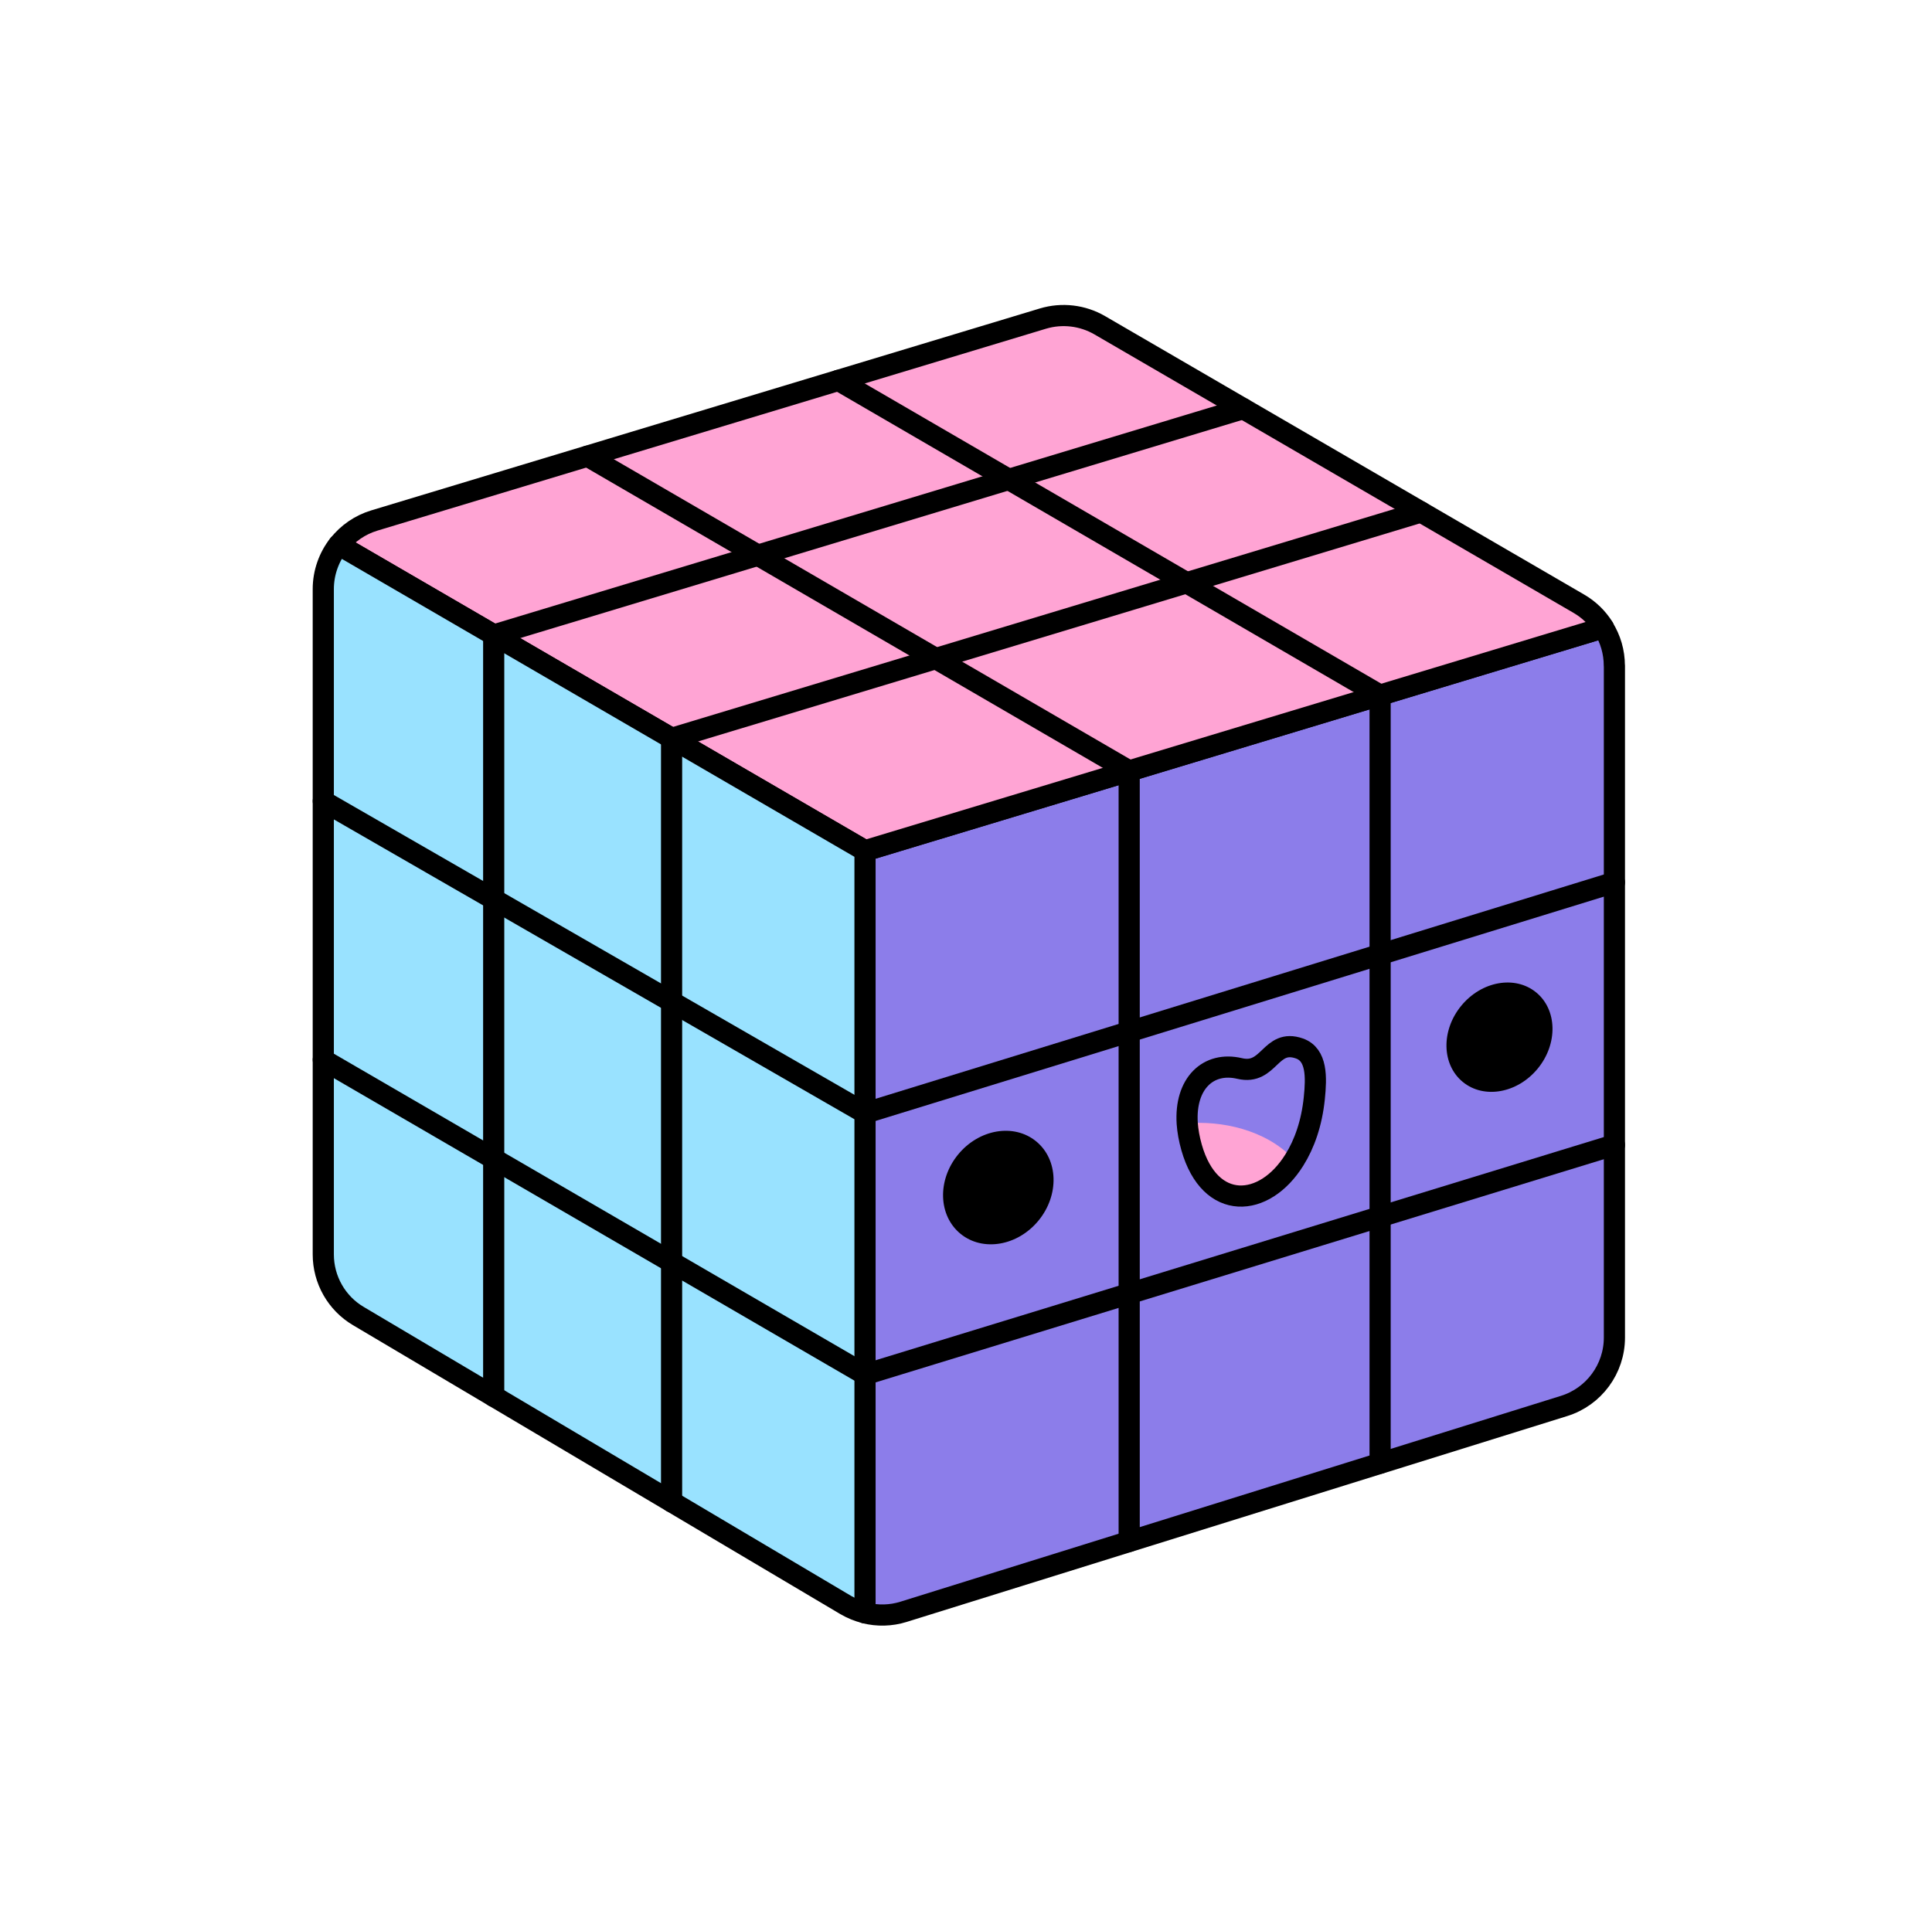
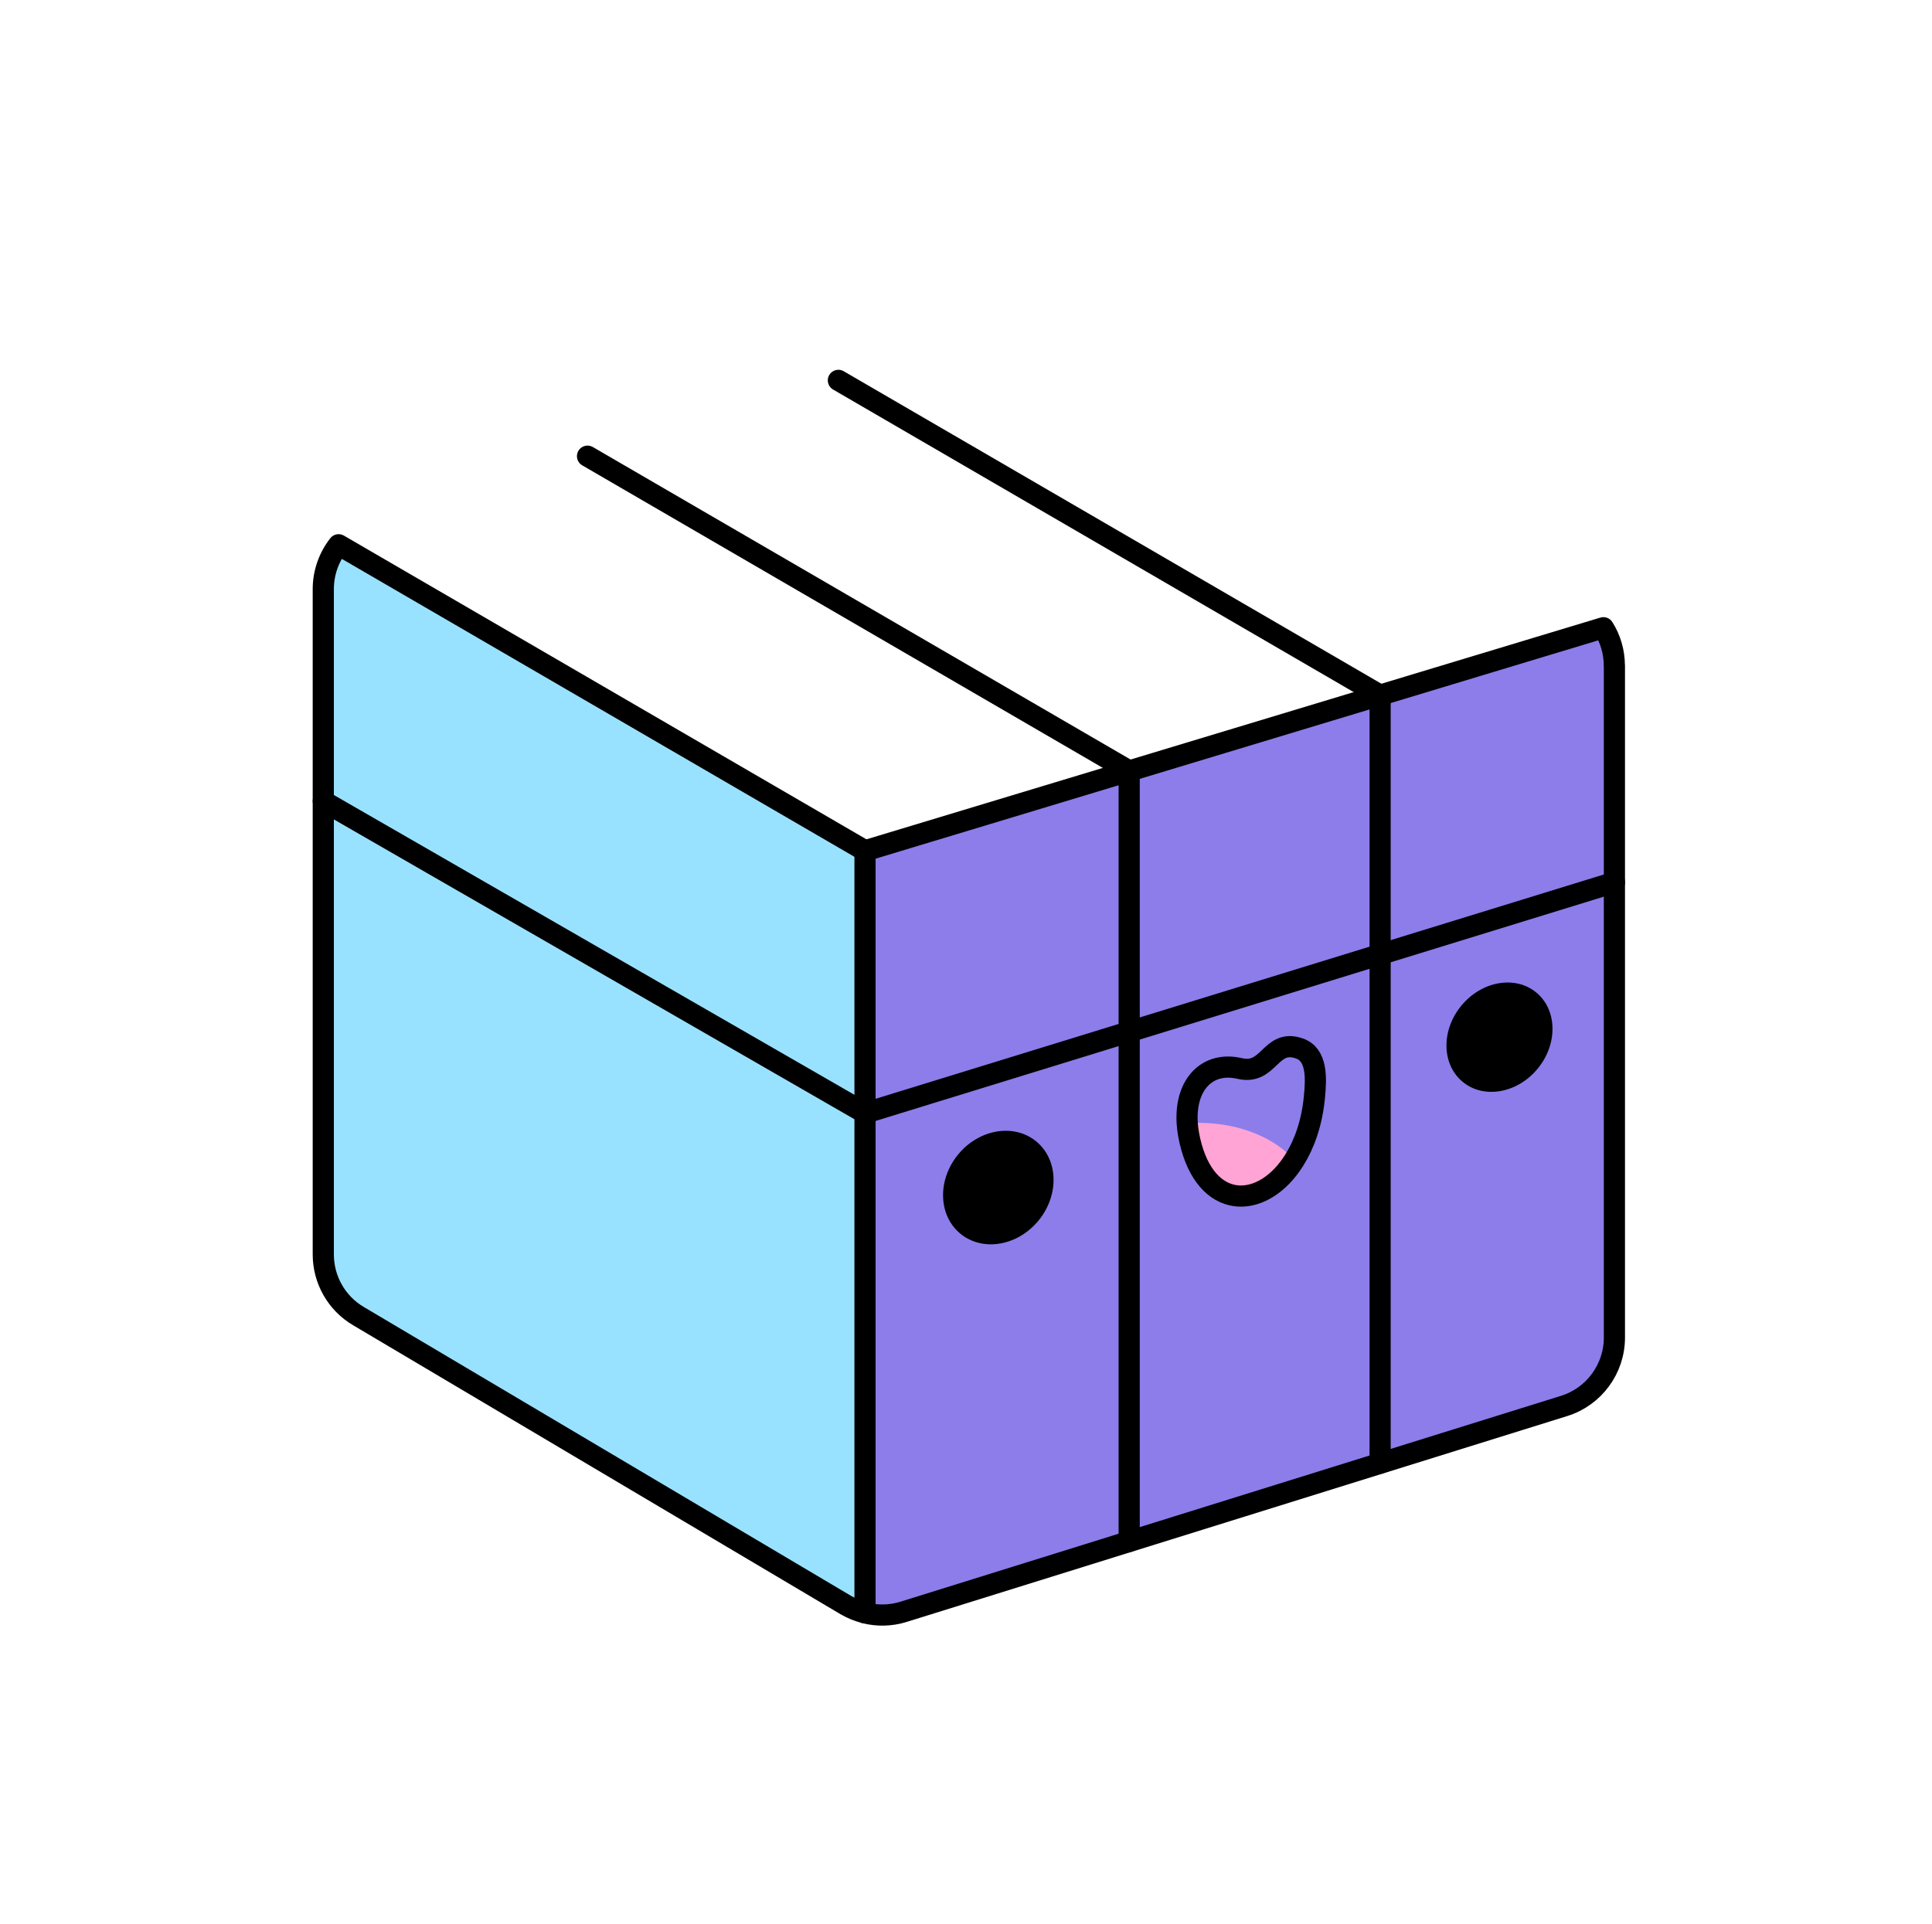
<svg xmlns="http://www.w3.org/2000/svg" width="251" height="250" viewBox="0 0 251 250" fill="none">
  <path d="M209.74 86.494V173.794C209.74 177.864 207.09 181.474 203.2 182.684L117.38 209.434C115.74 209.944 114.01 209.984 112.37 209.574V110.554L208.31 81.564C209.23 83.024 209.73 84.724 209.73 86.504L209.74 86.494Z" fill="#8C7DEA" stroke="black" stroke-width="2.75" stroke-linecap="round" stroke-linejoin="round" />
-   <path d="M208.32 81.554L112.38 110.544L44 70.794C45.16 69.324 46.75 68.204 48.63 67.634L135.5 41.394C137.97 40.654 140.64 40.964 142.88 42.264L205.12 78.444C206.45 79.214 207.55 80.294 208.33 81.554H208.32Z" fill="#FFA4D4" stroke="black" stroke-width="2.75" stroke-linecap="round" stroke-linejoin="round" />
  <path d="M112.38 110.544V209.564C111.51 209.354 110.66 209.004 109.87 208.544L46.56 171.004C43.73 169.334 42 166.284 42 162.994V76.544C42 74.404 42.74 72.384 43.99 70.784L112.37 110.534L112.38 110.544Z" fill="#99E2FF" stroke="black" stroke-width="2.75" stroke-linecap="round" stroke-linejoin="round" />
-   <path d="M64.14 181.434V82.514L161.5 53.094" stroke="black" stroke-width="2.75" stroke-linecap="round" stroke-linejoin="round" />
-   <path d="M87.25 195.134V95.944L184.61 66.524" stroke="black" stroke-width="2.75" stroke-linecap="round" stroke-linejoin="round" />
  <path d="M179.3 190.124V90.334L108.92 49.424" stroke="black" stroke-width="2.75" stroke-linecap="round" stroke-linejoin="round" />
  <path d="M146.7 200.284V100.174L76.33 59.274" stroke="black" stroke-width="2.75" stroke-linecap="round" stroke-linejoin="round" />
-   <path d="M42 137.704L112.38 178.604L209.74 148.764" stroke="black" stroke-width="2.75" stroke-linecap="round" stroke-linejoin="round" />
  <path d="M42 104.094L112.38 144.634L209.74 114.644" stroke="black" stroke-width="2.75" stroke-linecap="round" stroke-linejoin="round" />
  <path d="M134.929 158.586C137.643 155.269 137.501 150.663 134.611 148.299C131.722 145.935 127.179 146.707 124.465 150.024C121.751 153.341 121.894 157.947 124.783 160.311C127.673 162.675 132.215 161.903 134.929 158.586Z" fill="black" />
  <path d="M199.785 138.839C202.415 135.625 202.319 131.196 199.571 128.947C196.822 126.698 192.462 127.481 189.832 130.696C187.202 133.91 187.298 138.339 190.047 140.587C192.795 142.836 197.155 142.053 199.785 138.839Z" fill="black" />
  <path d="M168.82 136.234C171.11 137.044 171.03 139.974 170.75 142.704C170.42 145.944 169.46 148.654 168.16 150.724C162.95 157.504 156.78 157.394 154.25 145.964H154.24C153.91 140.784 156.97 137.874 161.05 138.834C164.93 139.754 165.01 134.894 168.82 136.234Z" fill="#8C7DEA" />
  <path d="M168.16 150.724C164.25 157.004 157.2 157.464 154.81 149.104C154.49 147.984 154.31 146.934 154.24 145.964H154.25C158.47 145.604 164.45 146.674 168.16 150.724Z" fill="#FFA4D4" />
  <path d="M168.16 150.724C169.46 148.654 170.42 145.944 170.75 142.704C171.03 139.974 171.11 137.044 168.82 136.234C165.01 134.894 164.93 139.754 161.05 138.834C156.97 137.874 153.91 140.784 154.24 145.964C154.31 146.934 154.49 147.984 154.81 149.104C157.2 157.464 164.25 157.004 168.16 150.724Z" stroke="black" stroke-width="2.75" stroke-linecap="round" stroke-linejoin="round" />
</svg>